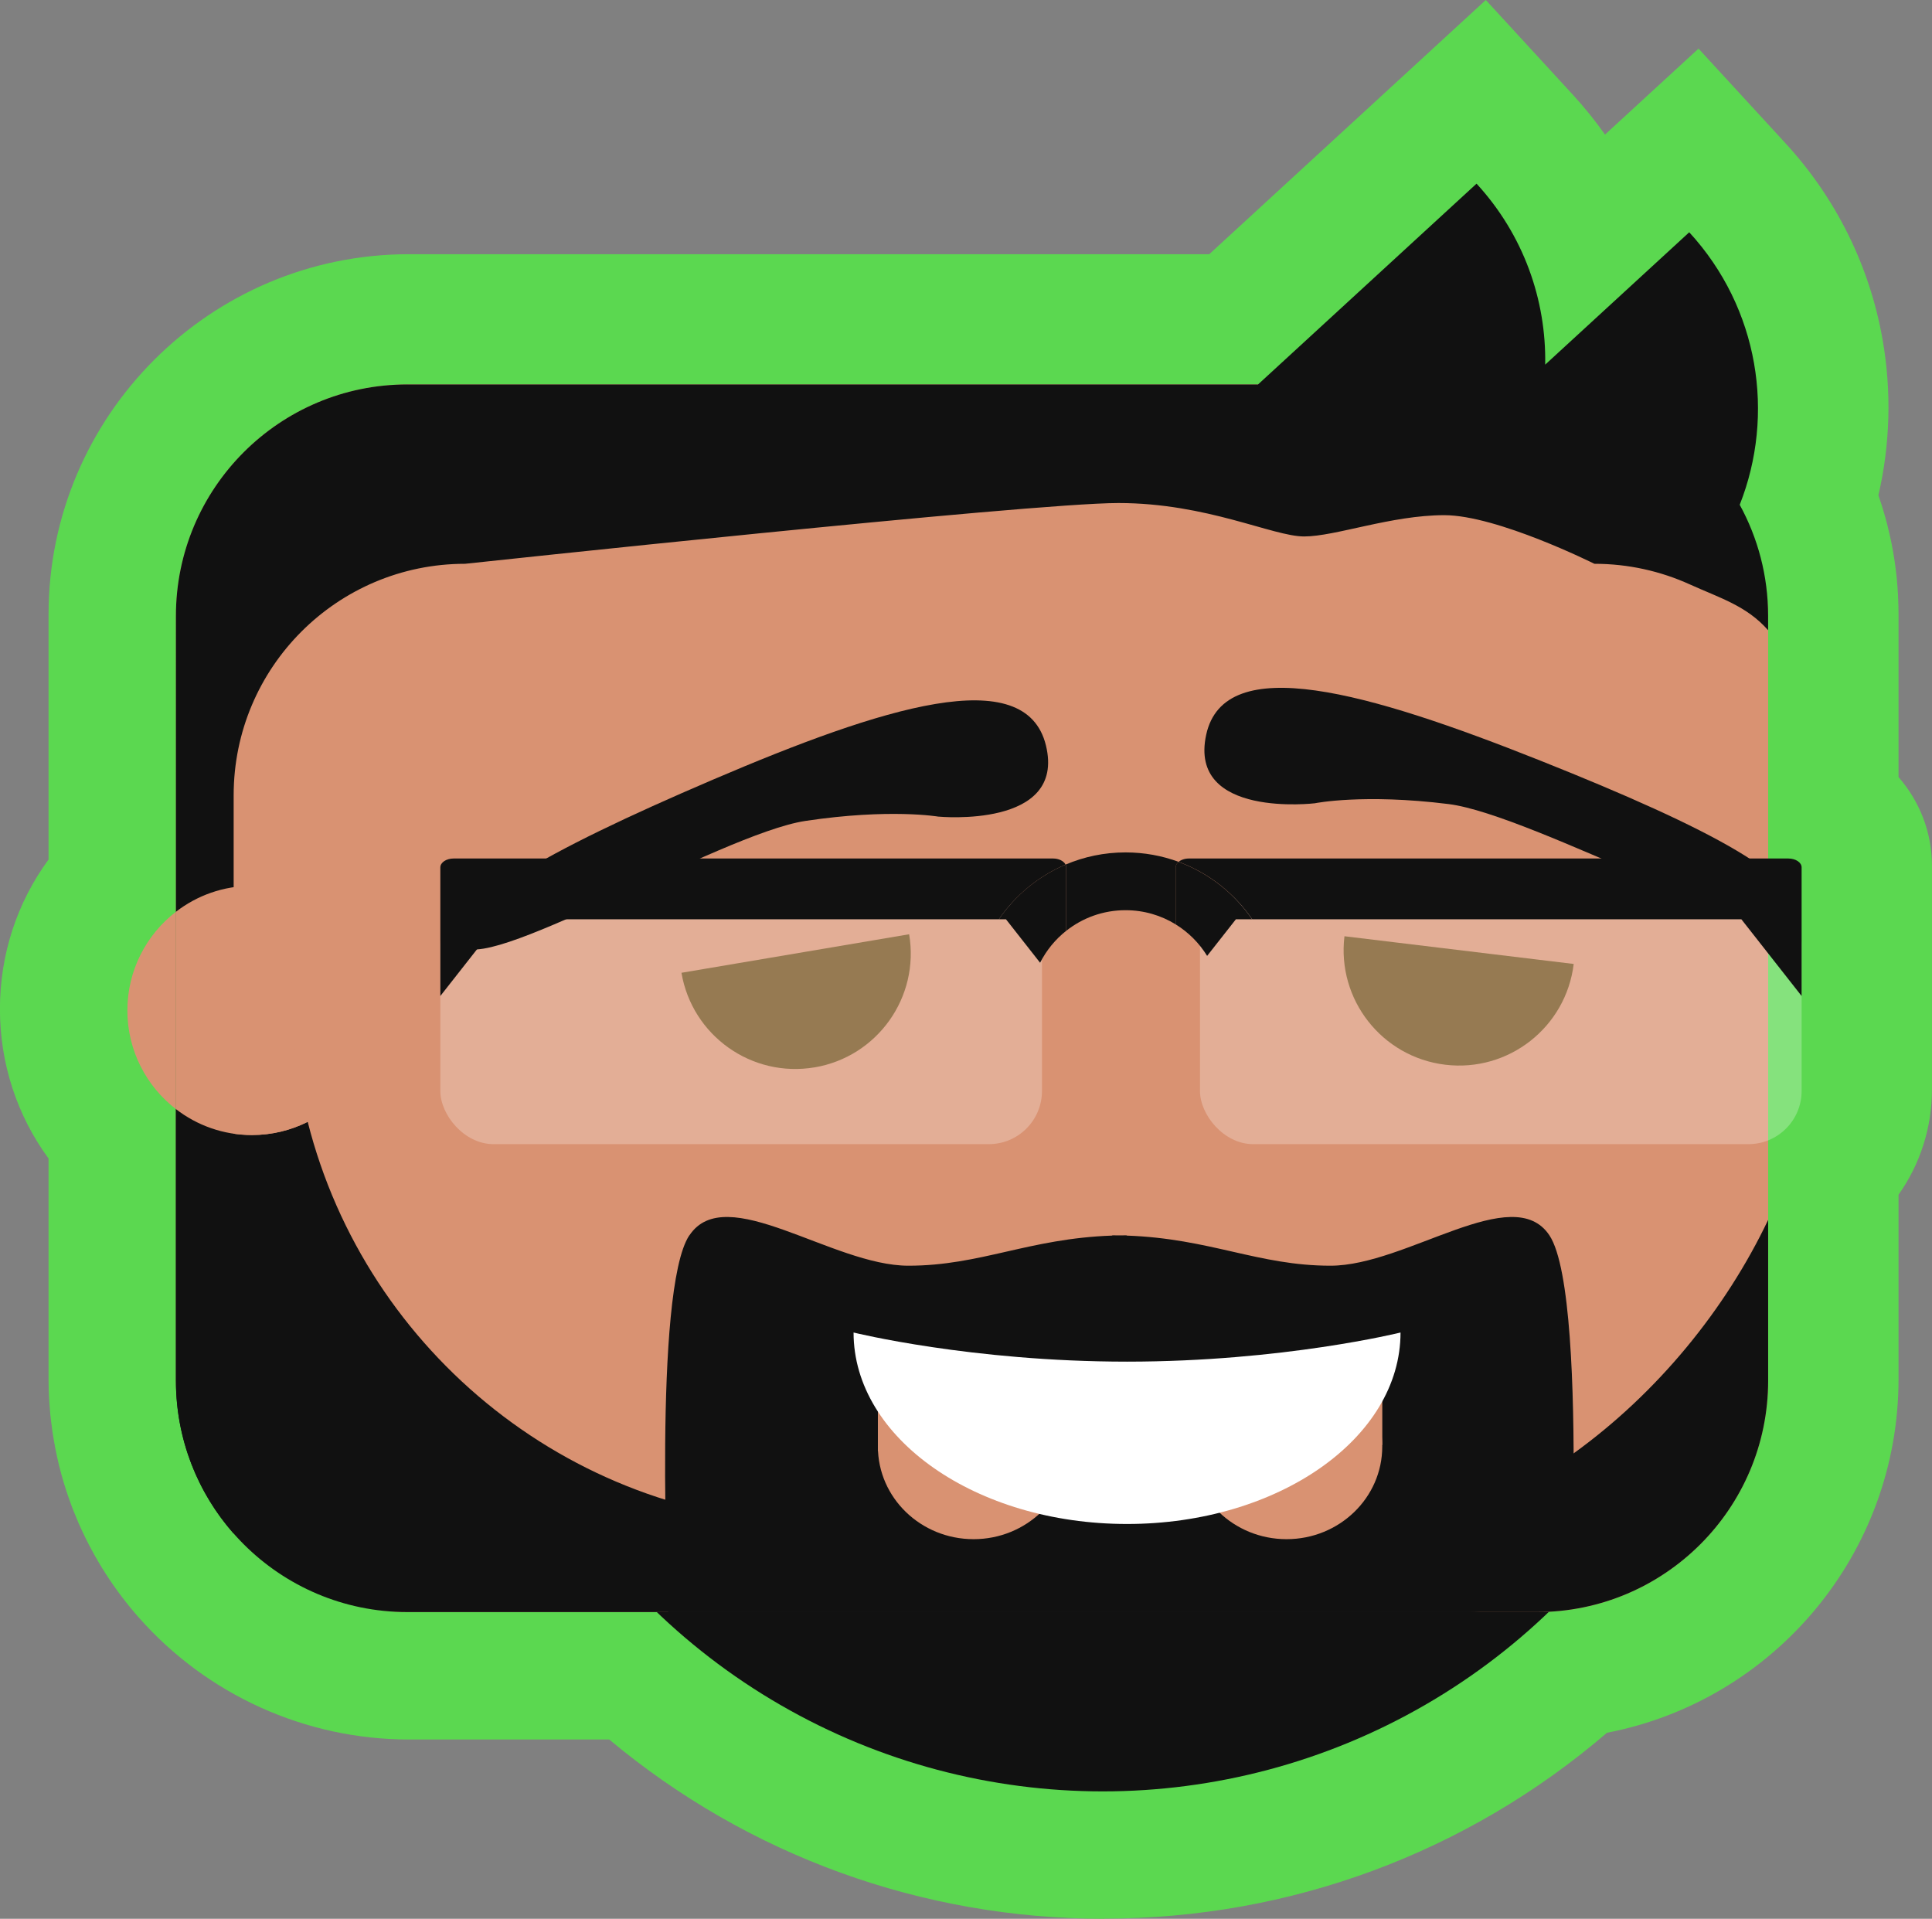
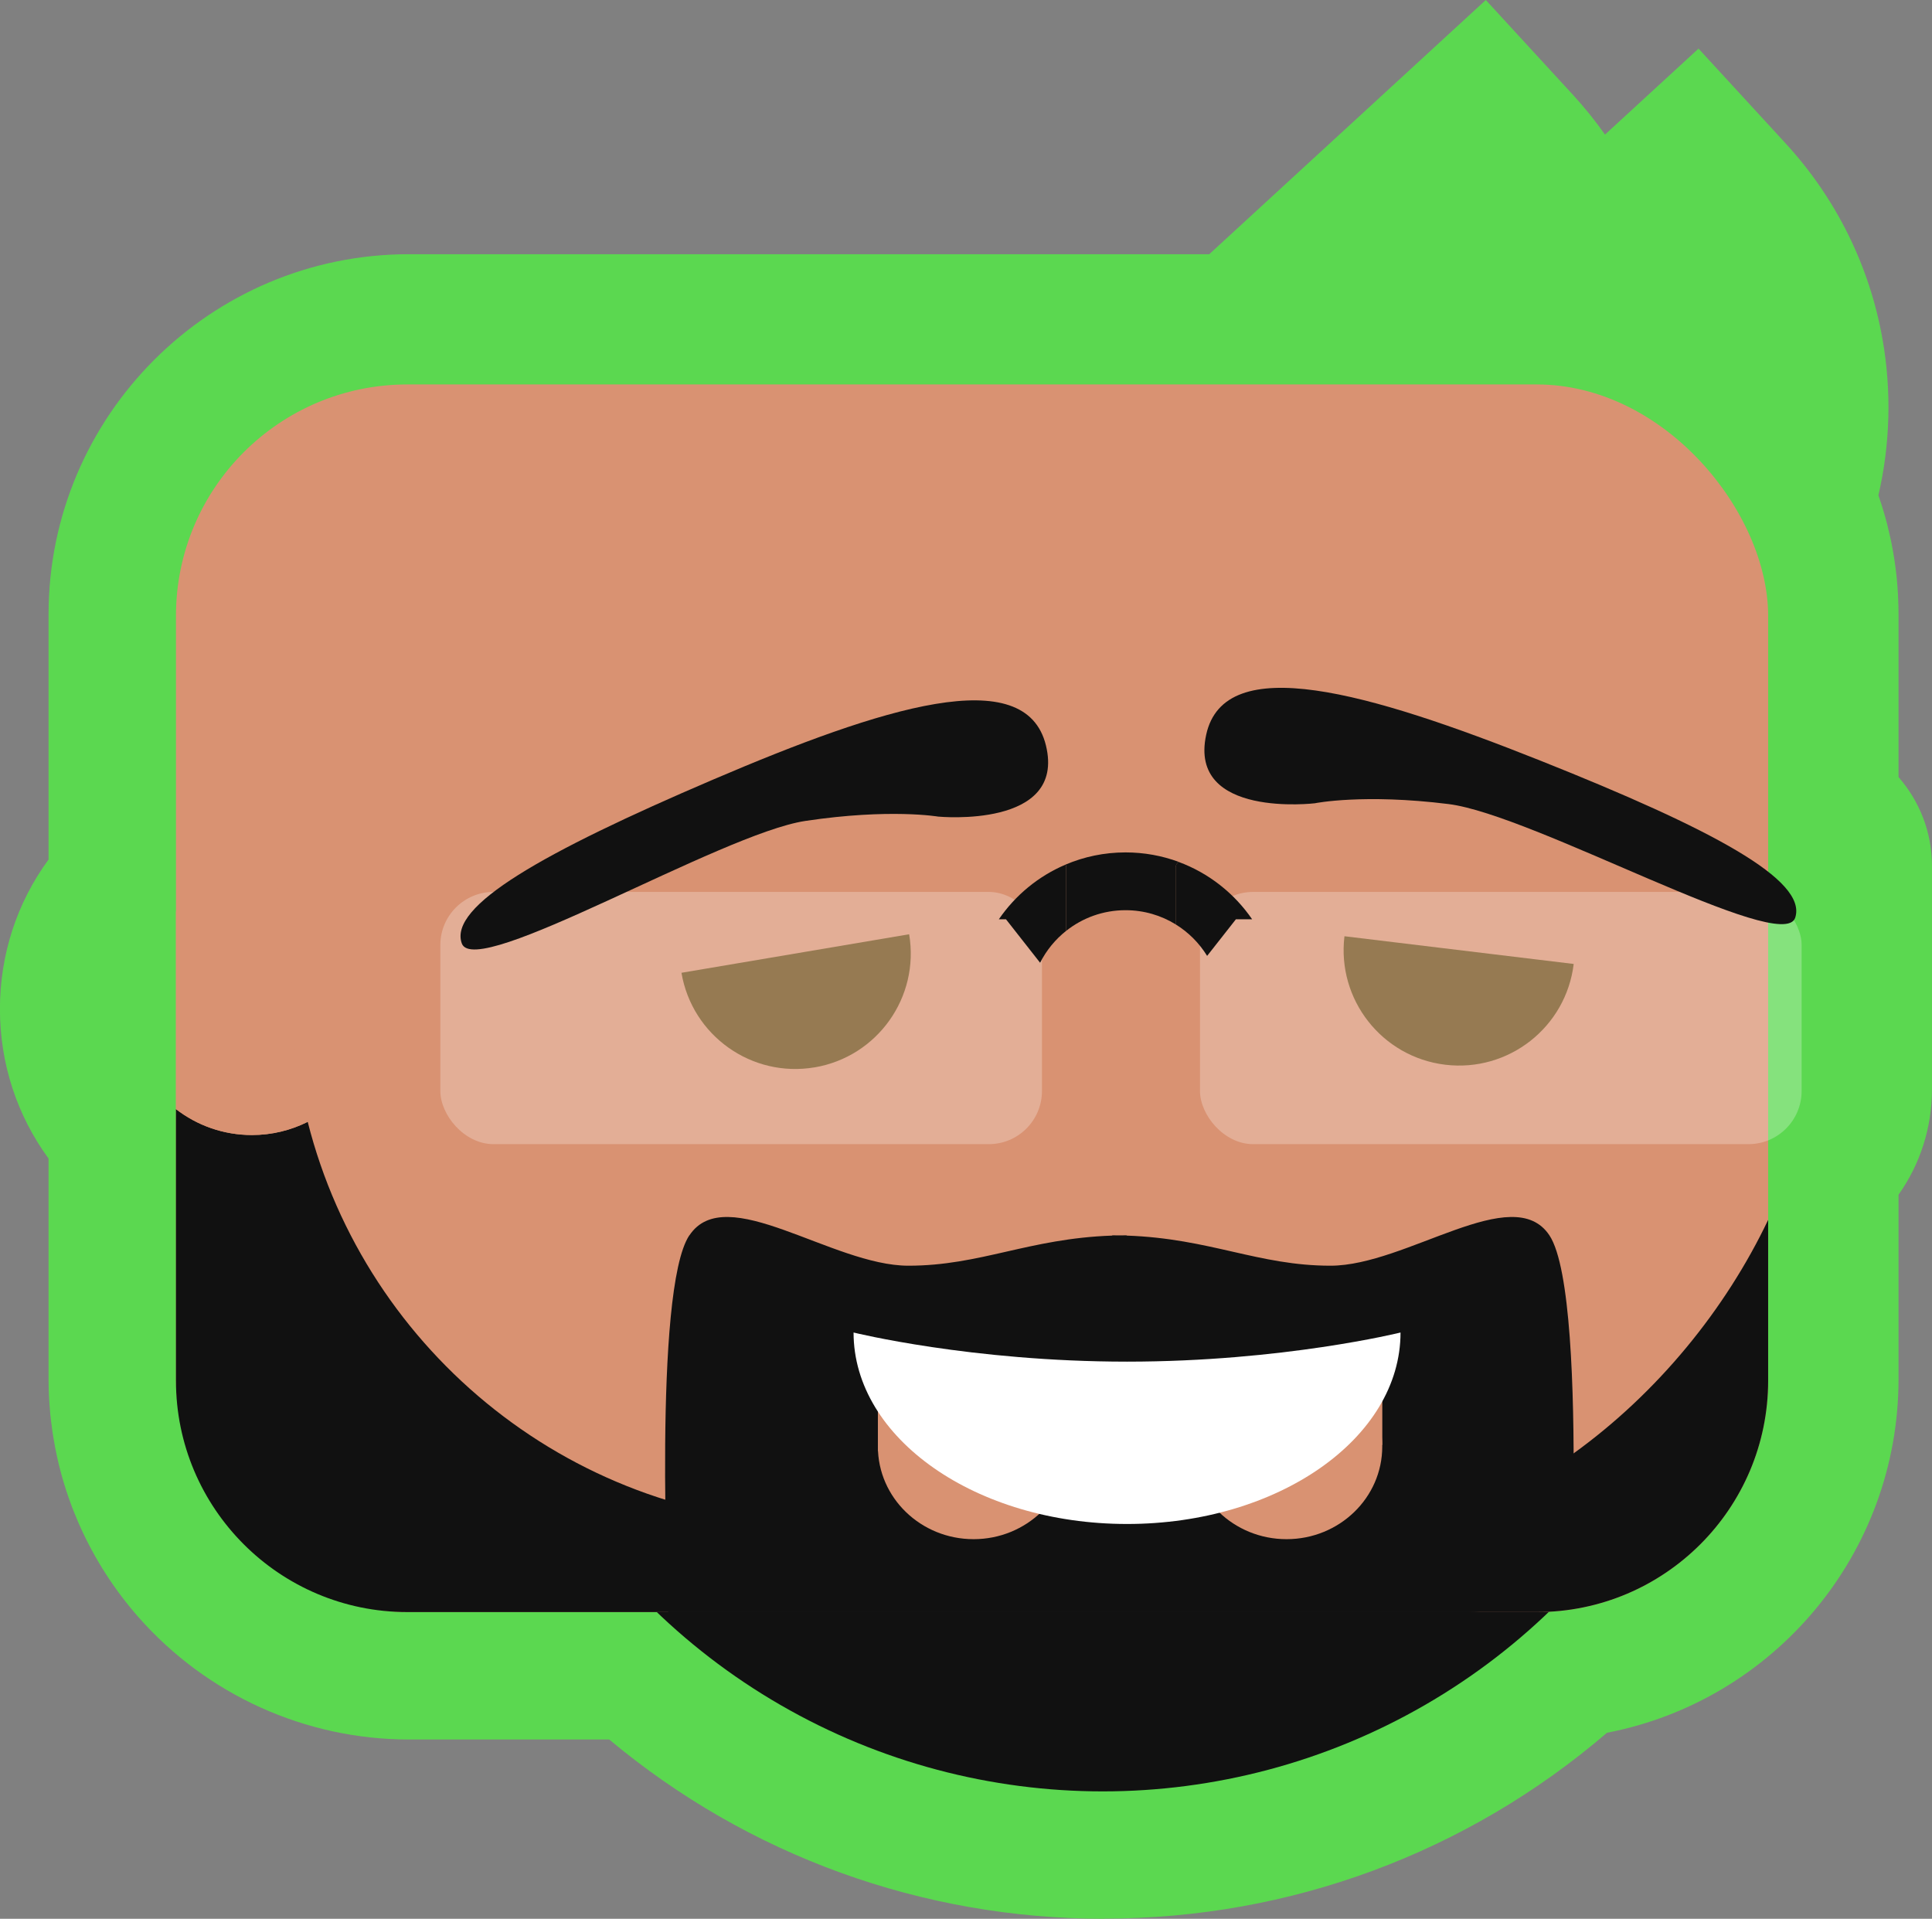
<svg xmlns="http://www.w3.org/2000/svg" id="Capa_2" data-name="Capa 2" viewBox="0 0 507.51 504">
  <rect x="0" y="0" width="507.51" height="504" fill="#808080" stroke="none" />
  <defs>
    <style>
      .cls-1, .cls-2 {
        fill: #fff;
      }

      .cls-3 {
        fill: #5bd850;
      }

      .cls-4 {
        fill: #724c16;
      }

      .cls-2 {
        opacity: .26;
      }

      .cls-5 {
        fill: #111;
      }

      .cls-6 {
        fill: none;
      }

      .cls-7 {
        fill: #d99272;
      }
    </style>
  </defs>
  <g id="Capa_1-2" data-name="Capa 1">
    <g>
      <path class="cls-3" d="M470.16,225.1h-5.29v-63.72c0-.93-.03-1.86-.07-2.79,0-.21-.02-.41-.03-.62-.05-.9-.12-1.79-.2-2.67-.02-.16-.04-.31-.05-.47-.08-.78-.18-1.55-.3-2.32-.03-.19-.05-.39-.08-.58-.13-.84-.28-1.68-.45-2.51-.05-.24-.1-.47-.15-.7-.15-.72-.32-1.43-.49-2.14-.04-.16-.08-.33-.12-.49-.21-.79-.43-1.57-.67-2.35-.08-.28-.17-.55-.26-.83-.24-.75-.49-1.5-.76-2.24-.09-.24-.18-.47-.27-.71-.21-.57-.43-1.13-.66-1.68-.12-.29-.24-.58-.36-.87-.3-.69-.6-1.37-.92-2.04-.14-.3-.29-.59-.43-.89-.24-.49-.49-.97-.75-1.46-.14-.27-.28-.55-.43-.82,0,0,0,0,0,0,9.34-23.65,5.1-51.59-13.26-71.58l-37.84,34.77c.3-16.96-5.65-34.06-18.03-47.54l-57.41,52.75H107.42c-33.58,0-60.8,27.22-60.8,60.8v77.7c-7.76,5.98-12.77,15.37-12.77,25.93s5.01,19.95,12.77,25.93v71.31c0,1.01,.03,2.01,.08,3,.02,.35,.05,.69,.07,1.04,.04,.64,.08,1.28,.15,1.92,.04,.42,.1,.84,.15,1.26,.07,.55,.13,1.1,.21,1.65,.07,.46,.15,.91,.22,1.37,.08,.5,.17,.99,.27,1.49,.09,.48,.2,.96,.31,1.45,.1,.45,.2,.9,.31,1.34,.12,.51,.26,1.01,.39,1.52,.11,.4,.22,.8,.34,1.2,.16,.53,.32,1.06,.49,1.59,.11,.35,.23,.7,.35,1.04,.2,.56,.39,1.13,.61,1.68,.11,.28,.22,.56,.33,.85,.24,.61,.49,1.22,.75,1.82,.08,.18,.17,.37,.25,.55,2.52,5.64,5.86,10.82,9.89,15.39,0,0,0,0,0,0h0c11.14,12.65,27.45,20.64,45.63,20.64h65.52c30.4,29.17,71.67,47.09,117.12,47.09s86.8-17.96,117.21-47.18c32.09-1.67,57.59-28.21,57.59-60.71v-63.13c5.14-2.06,8.78-7.08,8.78-12.96v-58.73c0-1.28-1.56-2.33-3.49-2.33Z" />
      <path class="cls-3" d="M290.07,504c-47.92,0-93.58-16.63-130.04-47.09h-52.61c-27.17,0-53.06-11.71-71.04-32.13-6.3-7.16-11.47-15.2-15.37-23.89-.15-.33-.28-.61-.4-.9-.42-.97-.8-1.91-1.18-2.85l-.06-.14c-.15-.38-.3-.76-.45-1.15-.34-.91-.66-1.79-.96-2.67-.17-.49-.37-1.07-.56-1.65-.25-.78-.51-1.61-.76-2.44-.19-.64-.36-1.25-.53-1.87-.22-.8-.42-1.59-.62-2.38-.17-.68-.33-1.38-.48-2.08-.17-.79-.34-1.55-.48-2.31-.14-.69-.27-1.49-.41-2.28l-.04-.21c-.11-.65-.22-1.3-.31-1.95-.11-.75-.21-1.56-.31-2.38l-.05-.38c-.07-.59-.14-1.17-.2-1.76-.09-.93-.16-1.91-.23-2.89-.05-.62-.08-1.13-.11-1.66-.08-1.6-.12-3.16-.12-4.66v-57.98c-8.25-11.25-12.77-24.88-12.77-39.26s4.52-28.02,12.77-39.26v-64.36c0-52.19,42.46-94.65,94.65-94.65h210.25L390.3,0l22.91,24.93c3.04,3.31,5.84,6.79,8.4,10.42l24.57-22.58,22.91,24.93c13.26,14.43,22.05,32.22,25.43,51.45,2.4,13.65,2.01,27.57-1.09,40.95,.29,.82,.56,1.66,.83,2.49,.15,.47,.28,.88,.4,1.3,.4,1.33,.74,2.53,1.04,3.68,.07,.25,.15,.58,.22,.9,.26,1.06,.51,2.12,.74,3.19l.02,.09c.07,.33,.14,.65,.2,.98,.27,1.34,.5,2.66,.7,3.94,.05,.3,.09,.59,.13,.88,.18,1.22,.33,2.39,.46,3.57,.04,.3,.07,.58,.09,.86,.13,1.29,.23,2.65,.31,4.1l.04,.86c.07,1.65,.11,3.07,.11,4.41v42.76c5.48,6.3,8.78,14.42,8.78,23.28v58.73c0,10.2-3.17,19.79-8.78,27.69v48.4c0,45.92-32.72,84.47-76.58,92.93-36.79,31.56-83.25,48.82-132.07,48.82ZM82.65,372.85l.17,.37c1.1,2.46,2.58,4.76,4.38,6.81,5.2,5.91,12.39,9.16,20.22,9.16h79.14l9.82,9.42c25.32,24.29,58.59,37.67,93.69,37.67s68.43-13.4,93.76-37.74l9.1-8.74,12.6-.65c14.3-.74,25.49-12.56,25.49-26.9v-86.04l8.78-3.52v-13.74h-8.78v-97.57c0-.42-.02-.84-.04-1.26v-.28c-.03-.36-.06-.72-.09-1.08l-.04-.38c-.03-.28-.08-.63-.13-.98l-.05-.36c-.05-.33-.11-.66-.18-1l-.06-.28c-.07-.34-.14-.65-.22-.96l-.08-.34c-.09-.34-.18-.62-.26-.91l-.13-.42c-.08-.24-.17-.52-.27-.8l-.17-.45c-.08-.22-.18-.47-.28-.72l-.17-.42c-.12-.27-.25-.56-.39-.86l-.21-.42c-.1-.21-.21-.42-.33-.64l-.25-.48-7.58-13.81,3.62-9.16-52.62,48.35,1.14-65.15-28.16,25.87H107.42c-14.86,0-26.94,12.09-26.94,26.94v94.35l-12.04,9.28,12.04,9.28v87.96c0,.38,0,.76,.03,1.14l.05,.69c.02,.26,.03,.51,.05,.75l.27,1.99c.03,.2,.07,.41,.11,.62,.05,.27,.1,.48,.15,.68,.04,.16,.08,.36,.13,.56,.06,.24,.12,.46,.18,.68,.05,.17,.1,.36,.15,.54,.06,.21,.13,.44,.21,.67l.14,.41c.1,.29,.18,.52,.26,.74l.17,.42c.1,.24,.19,.47,.28,.7ZM430.16,154.6v.06s0-.04,0-.06Zm-.11-.43s.02,.1,.04,.15l-.04-.15Z" />
    </g>
    <g>
      <circle class="cls-5" cx="289.67" cy="301.33" r="169.21" />
      <rect class="cls-7" x="46.23" y="100.99" width="418.25" height="322.47" rx="60.8" ry="60.8" transform="translate(510.7 524.44) rotate(-180)" />
      <path class="cls-4" d="M213.98,280.36c-16.52,2.8-32.17-8.33-34.97-24.84l59.81-10.12c2.8,16.52-8.33,32.17-24.84,34.97Z" />
      <path class="cls-4" d="M379.64,279.67c-16.63-2.01-28.48-17.12-26.47-33.75l60.22,7.28c-2.01,16.63-17.12,28.48-33.75,26.47Z" />
      <rect class="cls-2" x="115.67" y="234.28" width="158.04" height="66.25" rx="13.97" ry="13.97" transform="translate(389.38 534.81) rotate(-180)" />
      <rect class="cls-2" x="315.21" y="234.28" width="158.04" height="66.25" rx="13.97" ry="13.97" transform="translate(788.47 534.81) rotate(-180)" />
      <g>
        <path class="cls-6" d="M308.83,242.8v18.83s8.28-10.54,8.28-10.54c2.34,3.82,3.7,8.32,3.7,13.13,0,13.89-11.26,25.14-25.14,25.14-13.89,0-25.14-11.26-25.14-25.14,0-4.08,.98-7.93,2.7-11.34l6.87,8.75v-17.15c4.28-3.38,9.69-5.4,15.56-5.4,4.83,0,9.34,1.36,13.17,3.72Z" />
-         <path class="cls-5" d="M309.6,226.38c.64-.53,1.61-.88,2.72-.88h157.45c1.93,0,3.49,1.04,3.49,2.33v1.66s0,3.99,0,3.99v5.66s0,22.48,0,22.48l-15.83-20.16h-128.49c-4.69-6.84-11.42-12.17-19.33-15.08Z" />
-         <path class="cls-5" d="M119.16,225.5h157.45c1.54,0,2.84,.67,3.3,1.6-7.12,3.03-13.19,8.05-17.52,14.36H131.5s-15.83,20.16-15.83,20.16v-22.48s0-9.65,0-9.65v-1.66c0-1.28,1.56-2.33,3.49-2.33Z" />
        <path class="cls-5" d="M308.83,227.83v1.66s0,9.65,0,9.65v3.66c-3.83-2.36-8.34-3.72-13.17-3.72-5.88,0-11.28,2.02-15.56,5.4v-5.34s0-5.66,0-5.66v-3.99s0-1.66,0-1.66c0-.26-.08-.5-.19-.73,4.84-2.06,10.16-3.2,15.76-3.2,4.9,0,9.6,.88,13.94,2.48-.48,.4-.77,.9-.77,1.44Z" />
        <path class="cls-5" d="M317.1,251.09c-2.07-3.37-4.91-6.22-8.28-8.29v-3.66s0-9.65,0-9.65v-1.66c0-.55,.3-1.05,.77-1.44,7.91,2.92,14.64,8.24,19.33,15.08h-4.27s-7.56,9.62-7.56,9.62Z" />
        <path class="cls-5" d="M279.9,227.1c.11,.23,.19,.47,.19,.73v1.66s0,3.99,0,3.99v5.66s0,5.34,0,5.34c-2.86,2.26-5.21,5.12-6.87,8.4l-8.96-11.41h-1.88c4.32-6.31,10.39-11.33,17.52-14.36Z" />
      </g>
      <path class="cls-5" d="M345.52,210.98s-33.47,4.08-28.67-17.99,42.6-11.18,87.75,6.79c45.15,17.98,70.26,31.4,66.97,41.29s-68.74-27.09-91.06-29.87c-22.32-2.78-35-.23-35-.23Z" />
      <path class="cls-5" d="M246.55,214.5s33.56,3.22,28.2-18.71c-5.37-21.94-42.87-10.09-87.54,9.03-44.68,19.12-69.44,33.18-65.9,42.99,3.54,9.8,68.03-28.84,90.26-32.18,22.24-3.34,34.98-1.12,34.98-1.12Z" />
      <path class="cls-5" d="M181.11,324.48c9.56-14.37,37.5,7.98,57.51,7.98,18.95,0,31.6-7.15,53.55-7.91v-.07c.64,0,1.27,.01,1.89,.02,.63-.01,1.25-.02,1.89-.02v.07c21.95,.76,34.6,7.91,53.55,7.91,20.01,0,47.95-22.35,57.51-7.98,5.58,8.39,6.53,40.73,6.35,66.18-.13,18.15-12.41,32.79-27.53,32.79h-89.89s-3.79,0-3.79,0h-116.59s-4.04-84.61,5.52-98.97Z" />
      <ellipse class="cls-7" cx="337.96" cy="379.95" rx="25.14" ry="24.34" />
      <ellipse class="cls-7" cx="255.75" cy="379.95" rx="25.14" ry="24.34" />
      <rect class="cls-7" x="329.58" y="360.39" width="33.52" height="19.16" transform="translate(692.69 739.95) rotate(-180)" />
      <rect class="cls-7" x="230.61" y="360.39" width="33.52" height="20.75" transform="translate(494.74 741.54) rotate(-180)" />
      <path class="cls-1" d="M296.06,400.3c-39.67,0-71.84-22.51-71.84-50.29,0,0,30.88,7.65,71.84,7.65,40.96,0,71.84-7.65,71.84-7.65,0,27.77-32.16,50.29-71.84,50.29Z" />
-       <path class="cls-5" d="M107.02,100.99h223.44s57.41-52.75,57.41-52.75c12.38,13.48,18.33,30.58,18.03,47.54l37.84-34.77c18.36,19.98,22.61,47.93,13.26,71.58,4.75,8.67,7.46,18.62,7.46,29.2v3.75c-5.66-6.43-12.65-8.45-20.55-12.03-7.65-3.47-16.14-5.42-25.09-5.42,0,0-25.52-12.77-39.43-12.77-13.91,0-28.59,5.59-36.81,5.59s-25.51-8.78-48.79-8.78c-23.29,0-171.61,15.96-171.61,15.96-33.58,0-60.8,27.22-60.8,60.8v193.93c-9.43-10.71-15.17-24.76-15.17-40.15V161.78c0-33.58,27.22-60.8,60.8-60.8Z" />
      <g>
        <path class="cls-5" d="M80.83,294.67c15.35,60.71,70.33,105.63,135.81,105.63,21.73,0,42.71,20.01,61.06,11.17,18.35,8.83,38.13-3.99,59.86-3.99,55.81,0,104.39-39.83,126.91-87.06v42.22c0,33.58-27.22,60.8-60.8,60.8H107.02c-33.58,0-60.8-27.22-60.8-60.8v-71.31c5.52,4.26,12.44,6.8,19.95,6.8,5.27,0,10.24-1.25,14.65-3.46Z" />
-         <path class="cls-7" d="M33.46,265.41c0-10.56,5.01-19.95,12.77-25.93v51.86c-7.76-5.98-12.77-15.37-12.77-25.93Z" />
        <path class="cls-7" d="M66.18,232.69c4.47,0,8.73,.9,12.61,2.52-1.46,8.12-2.23,16.48-2.23,25.02,0,11.89,1.49,23.43,4.27,34.45-4.41,2.21-9.38,3.46-14.65,3.46-7.51,0-14.43-2.54-19.95-6.8v-51.86c5.52-4.26,12.44-6.8,19.95-6.8Z" />
        <path class="cls-7" d="M98.91,265.41c0,12.81-7.36,23.89-18.08,29.26-2.79-11.02-4.27-22.56-4.27-34.45,0-8.54,.77-16.9,2.23-25.02,11.81,4.94,20.12,16.6,20.12,30.21Z" />
      </g>
    </g>
  </g>
</svg>